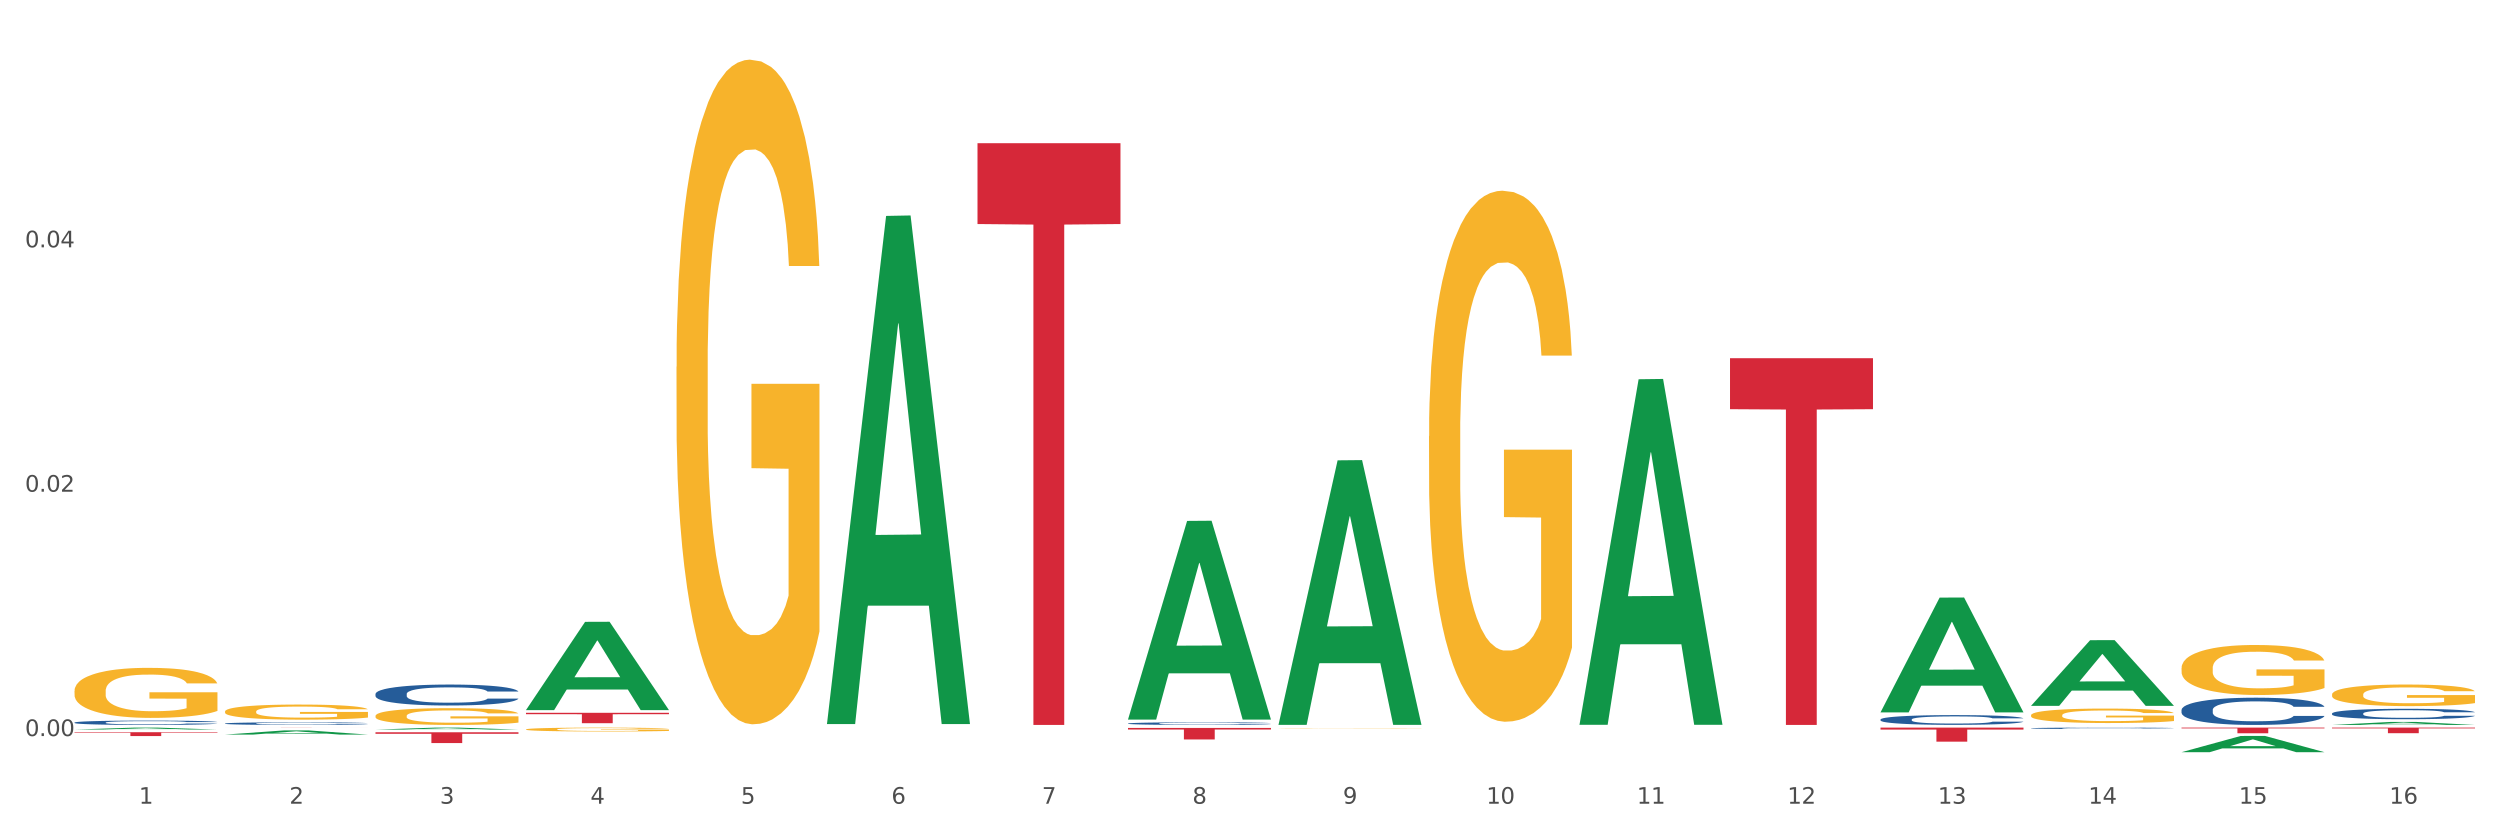
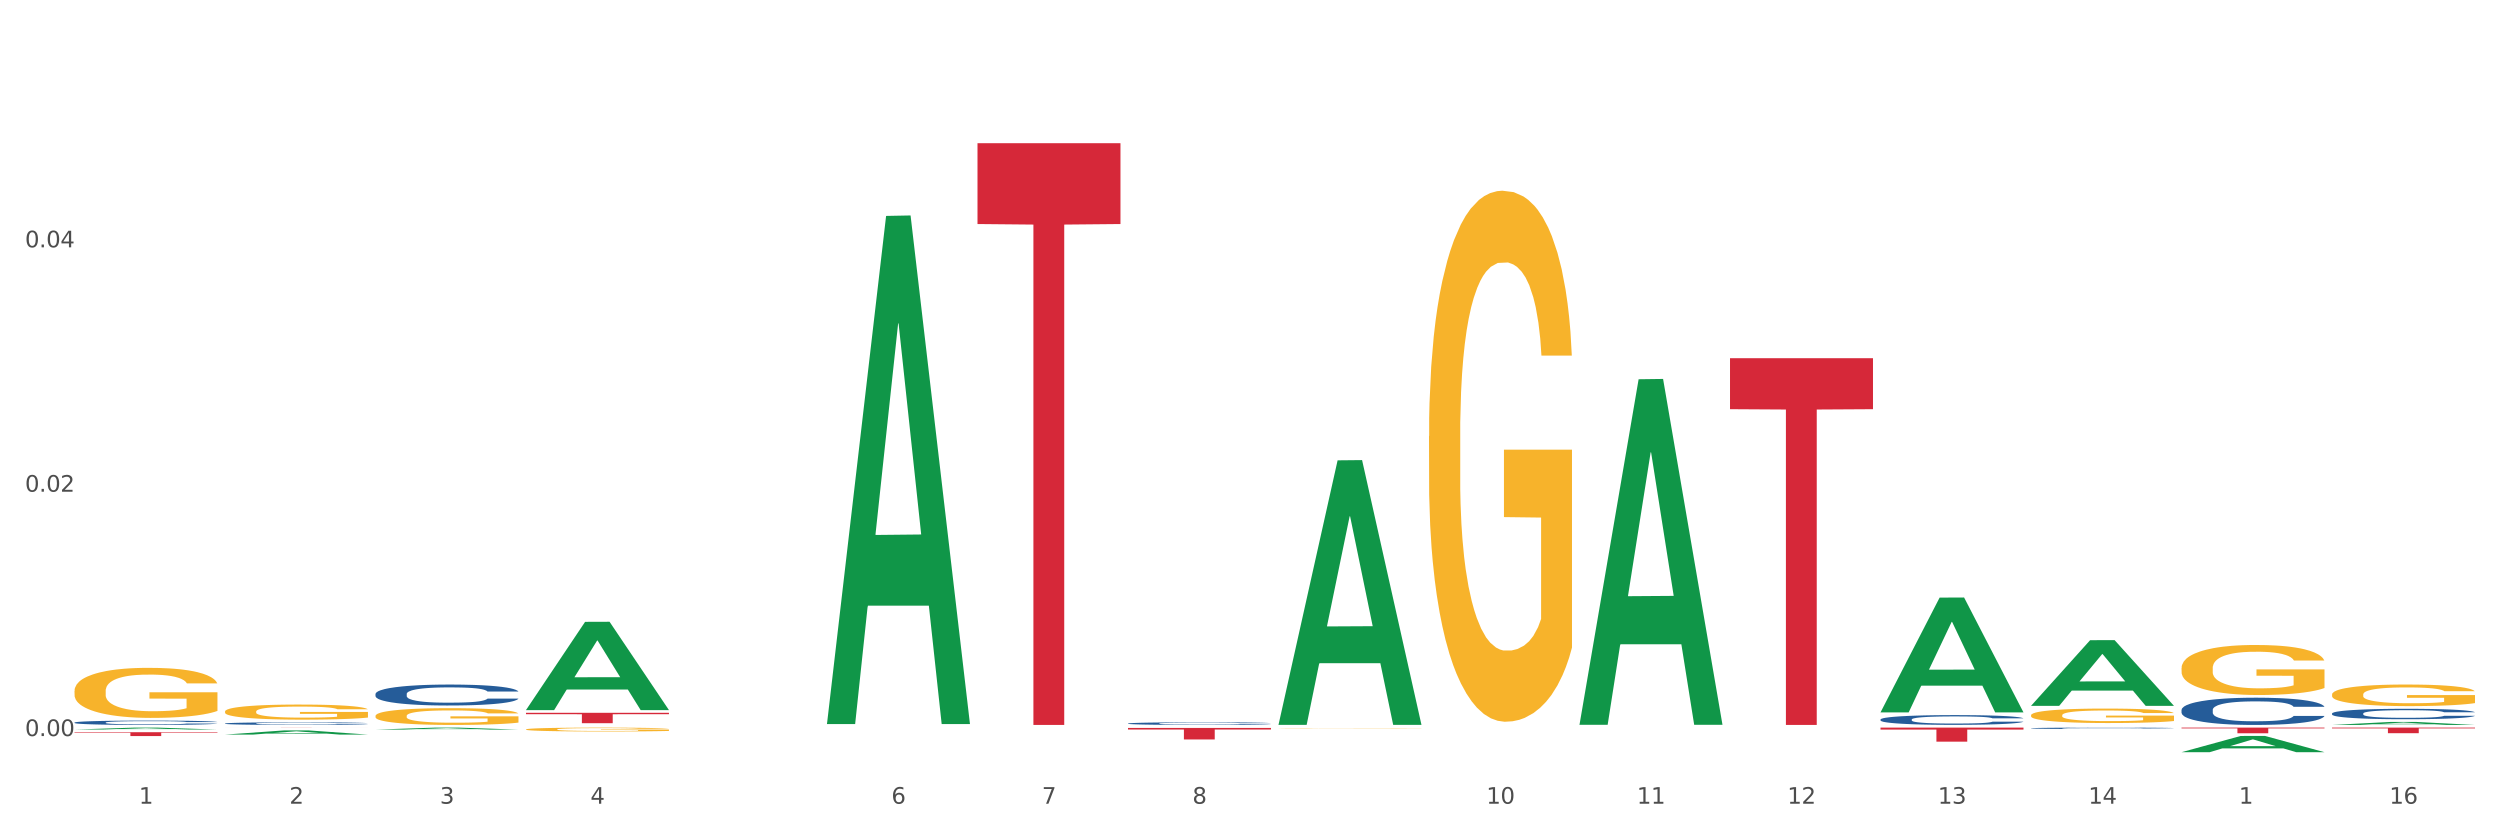
<svg xmlns="http://www.w3.org/2000/svg" xmlns:xlink="http://www.w3.org/1999/xlink" width="1080pt" height="360pt" viewBox="0 0 1080 360" version="1.1">
  <rect x="0" y="0" width="1080" height="360" fill="#333333" stroke="none" />
  <defs>
    <style type="text/css">*{stroke-linejoin: round; stroke-linecap: butt}</style>
  </defs>
  <g id="figure_1">
    <g id="patch_1">
      <path d="M 0 360  L 1080 360  L 1080 0  L 0 0  z " style="fill: #ffffff; stroke: #ffffff; stroke-linejoin: miter" />
    </g>
    <g id="axes_1">
      <g id="matplotlib.axis_1">
        <g id="xtick_1">
          <g id="text_1">
            <g style="fill: #4d4d4d" transform="translate(60.004 347.204) scale(0.096 -0.096)">
              <defs>
                <path id="DejaVuSans-31" d="M 794 531  L 1825 531  L 1825 4091  L 703 3866  L 703 4441  L 1819 4666  L 2450 4666  L 2450 531  L 3481 531  L 3481 0  L 794 0  L 794 531  z " transform="scale(0.016)" />
              </defs>
              <use xlink:href="#DejaVuSans-31" />
            </g>
          </g>
        </g>
        <g id="xtick_2">
          <g id="text_2">
            <g style="fill: #4d4d4d" transform="translate(125.021 347.204) scale(0.096 -0.096)">
              <defs>
                <path id="DejaVuSans-32" d="M 1228 531  L 3431 531  L 3431 0  L 469 0  L 469 531  Q 828 903 1448 1529  Q 2069 2156 2228 2338  Q 2531 2678 2651 2914  Q 2772 3150 2772 3378  Q 2772 3750 2511 3984  Q 2250 4219 1831 4219  Q 1534 4219 1204 4116  Q 875 4013 500 3803  L 500 4441  Q 881 4594 1212 4672  Q 1544 4750 1819 4750  Q 2544 4750 2975 4387  Q 3406 4025 3406 3419  Q 3406 3131 3298 2873  Q 3191 2616 2906 2266  Q 2828 2175 2409 1742  Q 1991 1309 1228 531  z " transform="scale(0.016)" />
              </defs>
              <use xlink:href="#DejaVuSans-32" />
            </g>
          </g>
        </g>
        <g id="xtick_3">
          <g id="text_3">
            <g style="fill: #4d4d4d" transform="translate(190.039 347.204) scale(0.096 -0.096)">
              <defs>
                <path id="DejaVuSans-33" d="M 2597 2516  Q 3050 2419 3304 2112  Q 3559 1806 3559 1356  Q 3559 666 3084 287  Q 2609 -91 1734 -91  Q 1441 -91 1130 -33  Q 819 25 488 141  L 488 750  Q 750 597 1062 519  Q 1375 441 1716 441  Q 2309 441 2620 675  Q 2931 909 2931 1356  Q 2931 1769 2642 2001  Q 2353 2234 1838 2234  L 1294 2234  L 1294 2753  L 1863 2753  Q 2328 2753 2575 2939  Q 2822 3125 2822 3475  Q 2822 3834 2567 4026  Q 2313 4219 1838 4219  Q 1578 4219 1281 4162  Q 984 4106 628 3988  L 628 4550  Q 988 4650 1302 4700  Q 1616 4750 1894 4750  Q 2613 4750 3031 4423  Q 3450 4097 3450 3541  Q 3450 3153 3228 2886  Q 3006 2619 2597 2516  z " transform="scale(0.016)" />
              </defs>
              <use xlink:href="#DejaVuSans-33" />
            </g>
          </g>
        </g>
        <g id="xtick_4">
          <g id="text_4">
            <g style="fill: #4d4d4d" transform="translate(255.056 347.204) scale(0.096 -0.096)">
              <defs>
                <path id="DejaVuSans-34" d="M 2419 4116  L 825 1625  L 2419 1625  L 2419 4116  z M 2253 4666  L 3047 4666  L 3047 1625  L 3713 1625  L 3713 1100  L 3047 1100  L 3047 0  L 2419 0  L 2419 1100  L 313 1100  L 313 1709  L 2253 4666  z " transform="scale(0.016)" />
              </defs>
              <use xlink:href="#DejaVuSans-34" />
            </g>
          </g>
        </g>
        <g id="xtick_5">
          <g id="text_5">
            <g style="fill: #4d4d4d" transform="translate(320.073 347.204) scale(0.096 -0.096)">
              <defs>
-                 <path id="DejaVuSans-35" d="M 691 4666  L 3169 4666  L 3169 4134  L 1269 4134  L 1269 2991  Q 1406 3038 1543 3061  Q 1681 3084 1819 3084  Q 2600 3084 3056 2656  Q 3513 2228 3513 1497  Q 3513 744 3044 326  Q 2575 -91 1722 -91  Q 1428 -91 1123 -41  Q 819 9 494 109  L 494 744  Q 775 591 1075 516  Q 1375 441 1709 441  Q 2250 441 2565 725  Q 2881 1009 2881 1497  Q 2881 1984 2565 2268  Q 2250 2553 1709 2553  Q 1456 2553 1204 2497  Q 953 2441 691 2322  L 691 4666  z " transform="scale(0.016)" />
-               </defs>
+                 </defs>
              <use xlink:href="#DejaVuSans-35" />
            </g>
          </g>
        </g>
        <g id="xtick_6">
          <g id="text_6">
            <g style="fill: #4d4d4d" transform="translate(385.09 347.204) scale(0.096 -0.096)">
              <defs>
                <path id="DejaVuSans-36" d="M 2113 2584  Q 1688 2584 1439 2293  Q 1191 2003 1191 1497  Q 1191 994 1439 701  Q 1688 409 2113 409  Q 2538 409 2786 701  Q 3034 994 3034 1497  Q 3034 2003 2786 2293  Q 2538 2584 2113 2584  z M 3366 4563  L 3366 3988  Q 3128 4100 2886 4159  Q 2644 4219 2406 4219  Q 1781 4219 1451 3797  Q 1122 3375 1075 2522  Q 1259 2794 1537 2939  Q 1816 3084 2150 3084  Q 2853 3084 3261 2657  Q 3669 2231 3669 1497  Q 3669 778 3244 343  Q 2819 -91 2113 -91  Q 1303 -91 875 529  Q 447 1150 447 2328  Q 447 3434 972 4092  Q 1497 4750 2381 4750  Q 2619 4750 2861 4703  Q 3103 4656 3366 4563  z " transform="scale(0.016)" />
              </defs>
              <use xlink:href="#DejaVuSans-36" />
            </g>
          </g>
        </g>
        <g id="xtick_7">
          <g id="text_7">
            <g style="fill: #4d4d4d" transform="translate(450.108 347.204) scale(0.096 -0.096)">
              <defs>
                <path id="DejaVuSans-37" d="M 525 4666  L 3525 4666  L 3525 4397  L 1831 0  L 1172 0  L 2766 4134  L 525 4134  L 525 4666  z " transform="scale(0.016)" />
              </defs>
              <use xlink:href="#DejaVuSans-37" />
            </g>
          </g>
        </g>
        <g id="xtick_8">
          <g id="text_8">
            <g style="fill: #4d4d4d" transform="translate(515.125 347.204) scale(0.096 -0.096)">
              <defs>
                <path id="DejaVuSans-38" d="M 2034 2216  Q 1584 2216 1326 1975  Q 1069 1734 1069 1313  Q 1069 891 1326 650  Q 1584 409 2034 409  Q 2484 409 2743 651  Q 3003 894 3003 1313  Q 3003 1734 2745 1975  Q 2488 2216 2034 2216  z M 1403 2484  Q 997 2584 770 2862  Q 544 3141 544 3541  Q 544 4100 942 4425  Q 1341 4750 2034 4750  Q 2731 4750 3128 4425  Q 3525 4100 3525 3541  Q 3525 3141 3298 2862  Q 3072 2584 2669 2484  Q 3125 2378 3379 2068  Q 3634 1759 3634 1313  Q 3634 634 3220 271  Q 2806 -91 2034 -91  Q 1263 -91 848 271  Q 434 634 434 1313  Q 434 1759 690 2068  Q 947 2378 1403 2484  z M 1172 3481  Q 1172 3119 1398 2916  Q 1625 2713 2034 2713  Q 2441 2713 2670 2916  Q 2900 3119 2900 3481  Q 2900 3844 2670 4047  Q 2441 4250 2034 4250  Q 1625 4250 1398 4047  Q 1172 3844 1172 3481  z " transform="scale(0.016)" />
              </defs>
              <use xlink:href="#DejaVuSans-38" />
            </g>
          </g>
        </g>
        <g id="xtick_9">
          <g id="text_9">
            <g style="fill: #4d4d4d" transform="translate(580.142 347.204) scale(0.096 -0.096)">
              <defs>
-                 <path id="DejaVuSans-39" d="M 703 97  L 703 672  Q 941 559 1184 500  Q 1428 441 1663 441  Q 2288 441 2617 861  Q 2947 1281 2994 2138  Q 2813 1869 2534 1725  Q 2256 1581 1919 1581  Q 1219 1581 811 2004  Q 403 2428 403 3163  Q 403 3881 828 4315  Q 1253 4750 1959 4750  Q 2769 4750 3195 4129  Q 3622 3509 3622 2328  Q 3622 1225 3098 567  Q 2575 -91 1691 -91  Q 1453 -91 1209 -44  Q 966 3 703 97  z M 1959 2075  Q 2384 2075 2632 2365  Q 2881 2656 2881 3163  Q 2881 3666 2632 3958  Q 2384 4250 1959 4250  Q 1534 4250 1286 3958  Q 1038 3666 1038 3163  Q 1038 2656 1286 2365  Q 1534 2075 1959 2075  z " transform="scale(0.016)" />
-               </defs>
+                 </defs>
              <use xlink:href="#DejaVuSans-39" />
            </g>
          </g>
        </g>
        <g id="xtick_10">
          <g id="text_10">
            <g style="fill: #4d4d4d" transform="translate(642.105 347.204) scale(0.096 -0.096)">
              <defs>
                <path id="DejaVuSans-30" d="M 2034 4250  Q 1547 4250 1301 3770  Q 1056 3291 1056 2328  Q 1056 1369 1301 889  Q 1547 409 2034 409  Q 2525 409 2770 889  Q 3016 1369 3016 2328  Q 3016 3291 2770 3770  Q 2525 4250 2034 4250  z M 2034 4750  Q 2819 4750 3233 4129  Q 3647 3509 3647 2328  Q 3647 1150 3233 529  Q 2819 -91 2034 -91  Q 1250 -91 836 529  Q 422 1150 422 2328  Q 422 3509 836 4129  Q 1250 4750 2034 4750  z " transform="scale(0.016)" />
              </defs>
              <use xlink:href="#DejaVuSans-31" />
              <use xlink:href="#DejaVuSans-30" transform="translate(63.623 0)" />
            </g>
          </g>
        </g>
        <g id="xtick_11">
          <g id="text_11">
            <g style="fill: #4d4d4d" transform="translate(707.123 347.204) scale(0.096 -0.096)">
              <use xlink:href="#DejaVuSans-31" />
              <use xlink:href="#DejaVuSans-31" transform="translate(63.623 0)" />
            </g>
          </g>
        </g>
        <g id="xtick_12">
          <g id="text_12">
            <g style="fill: #4d4d4d" transform="translate(772.14 347.204) scale(0.096 -0.096)">
              <use xlink:href="#DejaVuSans-31" />
              <use xlink:href="#DejaVuSans-32" transform="translate(63.623 0)" />
            </g>
          </g>
        </g>
        <g id="xtick_13">
          <g id="text_13">
            <g style="fill: #4d4d4d" transform="translate(837.157 347.204) scale(0.096 -0.096)">
              <use xlink:href="#DejaVuSans-31" />
              <use xlink:href="#DejaVuSans-33" transform="translate(63.623 0)" />
            </g>
          </g>
        </g>
        <g id="xtick_14">
          <g id="text_14">
            <g style="fill: #4d4d4d" transform="translate(902.174 347.204) scale(0.096 -0.096)">
              <use xlink:href="#DejaVuSans-31" />
              <use xlink:href="#DejaVuSans-34" transform="translate(63.623 0)" />
            </g>
          </g>
        </g>
        <g id="xtick_15">
          <g id="text_15">
            <g style="fill: #4d4d4d" transform="translate(967.192 347.204) scale(0.096 -0.096)">
              <use xlink:href="#DejaVuSans-31" />
              <use xlink:href="#DejaVuSans-35" transform="translate(63.623 0)" />
            </g>
          </g>
        </g>
        <g id="xtick_16">
          <g id="text_16">
            <g style="fill: #4d4d4d" transform="translate(1032.209 347.204) scale(0.096 -0.096)">
              <use xlink:href="#DejaVuSans-31" />
              <use xlink:href="#DejaVuSans-36" transform="translate(63.623 0)" />
            </g>
          </g>
        </g>
        <g id="xtick_17" />
        <g id="xtick_18" />
        <g id="xtick_19" />
        <g id="xtick_20" />
        <g id="xtick_21" />
        <g id="xtick_22" />
        <g id="xtick_23" />
        <g id="xtick_24" />
        <g id="xtick_25" />
        <g id="xtick_26" />
        <g id="xtick_27" />
        <g id="xtick_28" />
        <g id="xtick_29" />
        <g id="xtick_30" />
        <g id="xtick_31" />
      </g>
      <g id="matplotlib.axis_2">
        <g id="ytick_1">
          <g id="text_17">
            <g style="fill: #4d4d4d" transform="translate(10.8 317.979) scale(0.096 -0.096)">
              <defs>
                <path id="DejaVuSans-2e" d="M 684 794  L 1344 794  L 1344 0  L 684 0  L 684 794  z " transform="scale(0.016)" />
              </defs>
              <use xlink:href="#DejaVuSans-30" />
              <use xlink:href="#DejaVuSans-2e" transform="translate(63.623 0)" />
              <use xlink:href="#DejaVuSans-30" transform="translate(95.41 0)" />
              <use xlink:href="#DejaVuSans-30" transform="translate(159.033 0)" />
            </g>
          </g>
        </g>
        <g id="ytick_2">
          <g id="text_18">
            <g style="fill: #4d4d4d" transform="translate(10.8 212.415) scale(0.096 -0.096)">
              <use xlink:href="#DejaVuSans-30" />
              <use xlink:href="#DejaVuSans-2e" transform="translate(63.623 0)" />
              <use xlink:href="#DejaVuSans-30" transform="translate(95.41 0)" />
              <use xlink:href="#DejaVuSans-32" transform="translate(159.033 0)" />
            </g>
          </g>
        </g>
        <g id="ytick_3">
          <g id="text_19">
            <g style="fill: #4d4d4d" transform="translate(10.8 106.851) scale(0.096 -0.096)">
              <use xlink:href="#DejaVuSans-30" />
              <use xlink:href="#DejaVuSans-2e" transform="translate(63.623 0)" />
              <use xlink:href="#DejaVuSans-30" transform="translate(95.41 0)" />
              <use xlink:href="#DejaVuSans-34" transform="translate(159.033 0)" />
            </g>
          </g>
        </g>
        <g id="ytick_4" />
        <g id="ytick_5" />
        <g id="ytick_6" />
      </g>
      <g id="PolyCollection_1">
        <path d="M 617.33 188.393  L 617.403 188.183  L 617.403 180.641  L 617.549 174.146  L 618.278 158.432  L 619.372 145.442  L 620.174 138.528  L 620.976 132.871  L 621.924 127.214  L 623.091 121.348  L 625.206 112.757  L 626.519 108.358  L 628.123 103.748  L 631.04 97.044  L 633.155 93.272  L 635.342 90.13  L 638.916 86.358  L 641.249 84.682  L 643.729 83.425  L 646.718 82.587  L 648.979 82.378  L 653.938 83.006  L 658.167 84.892  L 660.209 86.358  L 662.835 88.873  L 664.22 90.549  L 666.481 93.901  L 668.814 98.301  L 670.419 102.072  L 672.825 109.196  L 674.648 116.319  L 676.325 125.119  L 677.201 131.195  L 677.857 136.852  L 678.44 143.347  L 679.024 153.613  L 665.897 153.613  L 665.387 146.28  L 664.585 139.366  L 663.418 132.661  L 662.397 128.471  L 660.647 123.233  L 659.043 119.881  L 657.365 117.367  L 655.323 115.272  L 653.719 114.224  L 651.458 113.386  L 647.01 113.595  L 644.02 115.272  L 641.978 117.367  L 640.666 119.252  L 639.499 121.348  L 638.186 124.281  L 636.655 128.681  L 635.561 132.661  L 634.467 137.69  L 633.592 142.718  L 632.79 148.585  L 632.134 154.87  L 631.623 161.365  L 631.186 169.327  L 630.821 182.526  L 630.821 211.23  L 630.967 217.725  L 631.332 226.315  L 631.769 232.81  L 632.498 240.562  L 633.155 245.8  L 634.394 253.343  L 635.78 259.628  L 636.874 263.609  L 637.968 266.961  L 639.864 271.57  L 641.978 275.342  L 643.801 277.646  L 646.281 279.742  L 647.958 280.58  L 649.417 280.999  L 652.99 280.999  L 655.542 280.37  L 658.386 278.903  L 660.574 277.018  L 662.397 274.713  L 664.439 270.942  L 665.752 267.38  L 665.752 223.591  L 649.708 223.382  L 649.708 194.259  L 679.097 194.259  L 679.097 279.742  L 677.857 284.141  L 676.471 288.122  L 675.013 291.684  L 672.825 296.084  L 670.2 300.274  L 667.866 303.207  L 665.387 305.721  L 662.47 308.026  L 658.678 310.121  L 656.344 310.959  L 653.427 311.588  L 650 311.797  L 647.01 311.378  L 644.093 310.331  L 641.03 308.445  L 638.041 305.721  L 635.78 302.998  L 633.519 299.646  L 631.113 295.246  L 629.217 291.055  L 627.758 287.284  L 626.154 282.465  L 624.404 276.18  L 623.091 270.523  L 621.924 264.656  L 620.685 257.114  L 619.81 250.619  L 618.934 242.448  L 618.424 236.372  L 617.841 226.944  L 617.403 213.744  L 617.33 188.393  z " clip-path="url(#paaa5d9db42)" style="fill: #f7b32b" />
        <path d="M 877.399 308.99  L 877.472 308.984  L 877.472 308.779  L 877.618 308.602  L 878.347 308.174  L 879.441 307.82  L 880.243 307.631  L 881.045 307.477  L 881.993 307.323  L 883.16 307.163  L 885.275 306.929  L 886.588 306.809  L 888.192 306.683  L 891.109 306.501  L 893.224 306.398  L 895.411 306.312  L 898.985 306.21  L 901.318 306.164  L 903.798 306.13  L 906.787 306.107  L 909.048 306.101  L 914.007 306.118  L 918.236 306.17  L 920.278 306.21  L 922.904 306.278  L 924.289 306.324  L 926.55 306.415  L 928.883 306.535  L 930.488 306.638  L 932.894 306.832  L 934.717 307.026  L 936.394 307.266  L 937.27 307.431  L 937.926 307.586  L 938.509 307.763  L 939.093 308.042  L 925.966 308.042  L 925.456 307.842  L 924.654 307.654  L 923.487 307.471  L 922.466 307.357  L 920.716 307.214  L 919.111 307.123  L 917.434 307.055  L 915.392 306.998  L 913.788 306.969  L 911.527 306.946  L 907.079 306.952  L 904.089 306.998  L 902.047 307.055  L 900.735 307.106  L 899.568 307.163  L 898.255 307.243  L 896.724 307.363  L 895.63 307.471  L 894.536 307.608  L 893.661 307.745  L 892.859 307.905  L 892.203 308.077  L 891.692 308.254  L 891.255 308.47  L 890.89 308.83  L 890.89 309.612  L 891.036 309.789  L 891.4 310.023  L 891.838 310.2  L 892.567 310.412  L 893.224 310.554  L 894.463 310.76  L 895.849 310.931  L 896.943 311.04  L 898.037 311.131  L 899.933 311.257  L 902.047 311.359  L 903.87 311.422  L 906.35 311.479  L 908.027 311.502  L 909.486 311.514  L 913.059 311.514  L 915.611 311.496  L 918.455 311.456  L 920.643 311.405  L 922.466 311.342  L 924.508 311.239  L 925.82 311.142  L 925.82 309.949  L 909.777 309.943  L 909.777 309.15  L 939.166 309.15  L 939.166 311.479  L 937.926 311.599  L 936.54 311.708  L 935.082 311.805  L 932.894 311.925  L 930.269 312.039  L 927.935 312.119  L 925.456 312.187  L 922.539 312.25  L 918.747 312.307  L 916.413 312.33  L 913.496 312.347  L 910.069 312.353  L 907.079 312.341  L 904.162 312.313  L 901.099 312.261  L 898.109 312.187  L 895.849 312.113  L 893.588 312.022  L 891.182 311.902  L 889.286 311.788  L 887.827 311.685  L 886.223 311.553  L 884.473 311.382  L 883.16 311.228  L 881.993 311.068  L 880.754 310.863  L 879.879 310.686  L 879.003 310.463  L 878.493 310.297  L 877.91 310.041  L 877.472 309.681  L 877.399 308.99  z " clip-path="url(#paaa5d9db42)" style="fill: #f7b32b" />
-         <path d="M 292.244 158.451  L 292.317 158.189  L 292.317 148.748  L 292.463 140.619  L 293.192 120.951  L 294.286 104.693  L 295.088 96.039  L 295.89 88.958  L 296.838 81.878  L 298.005 74.535  L 300.12 63.784  L 301.432 58.277  L 303.037 52.508  L 305.954 44.116  L 308.068 39.396  L 310.256 35.462  L 313.829 30.742  L 316.163 28.644  L 318.642 27.071  L 321.632 26.022  L 323.893 25.759  L 328.852 26.546  L 333.081 28.906  L 335.123 30.742  L 337.748 33.889  L 339.134 35.987  L 341.395 40.182  L 343.728 45.689  L 345.332 50.41  L 347.739 59.326  L 349.562 68.242  L 351.239 79.256  L 352.114 86.861  L 352.771 93.941  L 353.354 102.07  L 353.937 114.92  L 340.811 114.92  L 340.301 105.742  L 339.499 97.088  L 338.332 88.696  L 337.311 83.451  L 335.561 76.896  L 333.956 72.7  L 332.279 69.553  L 330.237 66.931  L 328.633 65.619  L 326.372 64.57  L 321.924 64.833  L 318.934 66.931  L 316.892 69.553  L 315.58 71.913  L 314.413 74.535  L 313.1 78.207  L 311.569 83.714  L 310.475 88.696  L 309.381 94.99  L 308.506 101.284  L 307.704 108.626  L 307.047 116.493  L 306.537 124.623  L 306.099 134.588  L 305.735 151.108  L 305.735 187.035  L 305.881 195.164  L 306.245 205.916  L 306.683 214.045  L 307.412 223.748  L 308.068 230.304  L 309.308 239.744  L 310.694 247.611  L 311.788 252.594  L 312.881 256.79  L 314.777 262.559  L 316.892 267.279  L 318.715 270.164  L 321.195 272.786  L 322.872 273.835  L 324.33 274.36  L 327.904 274.36  L 330.456 273.573  L 333.3 271.737  L 335.488 269.377  L 337.311 266.492  L 339.353 261.772  L 340.665 257.314  L 340.665 202.507  L 324.622 202.245  L 324.622 165.794  L 354.01 165.794  L 354.01 272.786  L 352.771 278.293  L 351.385 283.276  L 349.927 287.734  L 347.739 293.241  L 345.114 298.485  L 342.78 302.157  L 340.301 305.303  L 337.384 308.188  L 333.592 310.81  L 331.258 311.859  L 328.341 312.646  L 324.914 312.908  L 321.924 312.384  L 319.007 311.073  L 315.944 308.712  L 312.954 305.303  L 310.694 301.894  L 308.433 297.699  L 306.027 292.192  L 304.131 286.947  L 302.672 282.227  L 301.068 276.195  L 299.318 268.328  L 298.005 261.248  L 296.838 253.905  L 295.598 244.465  L 294.723 236.335  L 293.848 226.108  L 293.338 218.503  L 292.754 206.703  L 292.317 190.182  L 292.244 158.451  z " clip-path="url(#paaa5d9db42)" style="fill: #f7b32b" />
        <path d="M 552.313 314.731  L 552.386 314.731  L 552.386 314.727  L 552.532 314.723  L 553.261 314.713  L 554.355 314.706  L 555.157 314.701  L 555.959 314.698  L 556.907 314.695  L 558.074 314.691  L 560.189 314.686  L 561.501 314.684  L 563.106 314.681  L 566.023 314.677  L 568.137 314.675  L 570.325 314.673  L 573.898 314.67  L 576.232 314.669  L 578.711 314.669  L 581.701 314.668  L 583.962 314.668  L 588.921 314.668  L 593.15 314.67  L 595.192 314.67  L 597.817 314.672  L 599.203 314.673  L 601.464 314.675  L 603.797 314.678  L 605.401 314.68  L 607.808 314.684  L 609.631 314.688  L 611.308 314.693  L 612.183 314.697  L 612.84 314.7  L 613.423 314.704  L 614.006 314.71  L 600.88 314.71  L 600.37 314.706  L 599.567 314.702  L 598.401 314.698  L 597.38 314.695  L 595.63 314.692  L 594.025 314.69  L 592.348 314.689  L 590.306 314.688  L 588.702 314.687  L 586.441 314.687  L 581.993 314.687  L 579.003 314.688  L 576.961 314.689  L 575.649 314.69  L 574.482 314.691  L 573.169 314.693  L 571.638 314.696  L 570.544 314.698  L 569.45 314.701  L 568.575 314.704  L 567.773 314.707  L 567.116 314.711  L 566.606 314.715  L 566.168 314.72  L 565.804 314.728  L 565.804 314.745  L 565.95 314.749  L 566.314 314.754  L 566.752 314.758  L 567.481 314.762  L 568.137 314.765  L 569.377 314.77  L 570.763 314.774  L 571.856 314.776  L 572.95 314.778  L 574.846 314.781  L 576.961 314.783  L 578.784 314.784  L 581.264 314.786  L 582.941 314.786  L 584.399 314.786  L 587.973 314.786  L 590.525 314.786  L 593.369 314.785  L 595.557 314.784  L 597.38 314.783  L 599.422 314.78  L 600.734 314.778  L 600.734 314.752  L 584.691 314.752  L 584.691 314.735  L 614.079 314.735  L 614.079 314.786  L 612.84 314.788  L 611.454 314.791  L 609.996 314.793  L 607.808 314.795  L 605.183 314.798  L 602.849 314.8  L 600.37 314.801  L 597.453 314.802  L 593.661 314.804  L 591.327 314.804  L 588.41 314.804  L 584.983 314.805  L 581.993 314.804  L 579.076 314.804  L 576.013 314.803  L 573.023 314.801  L 570.763 314.799  L 568.502 314.797  L 566.096 314.795  L 564.199 314.792  L 562.741 314.79  L 561.137 314.787  L 559.387 314.783  L 558.074 314.78  L 556.907 314.777  L 555.667 314.772  L 554.792 314.768  L 553.917 314.763  L 553.407 314.76  L 552.823 314.754  L 552.386 314.746  L 552.313 314.731  z " clip-path="url(#paaa5d9db42)" style="fill: #f7b32b" />
        <path d="M 357.261 312.392  L 357.325 312.186  L 382.796 93.279  L 393.366 93.073  L 419.028 312.805  L 406.802 312.805  L 401.262 261.637  L 374.963 261.637  L 374.772 262.463  L 369.423 312.805  L 357.261 312.805  L 357.261 312.392  L 378.275 231.102  L 397.951 230.895  L 388.208 139.908  L 388.081 139.495  L 387.953 140.114  L 378.211 230.895  L 378.275 231.102  L 357.261 312.392  z " clip-path="url(#paaa5d9db42)" style="fill: #109648" />
-         <path d="M 487.296 310.719  L 487.359 310.638  L 512.83 225.035  L 523.4 224.954  L 549.062 310.88  L 536.836 310.88  L 531.296 290.871  L 504.998 290.871  L 504.807 291.194  L 499.458 310.88  L 487.296 310.88  L 487.296 310.719  L 508.309 278.93  L 527.985 278.85  L 518.243 243.269  L 518.115 243.108  L 517.988 243.35  L 508.245 278.85  L 508.309 278.93  L 487.296 310.719  z " clip-path="url(#paaa5d9db42)" style="fill: #109648" />
        <path d="M 942.416 288.621  L 942.489 288.601  L 942.489 287.89  L 942.635 287.278  L 943.364 285.798  L 944.458 284.574  L 945.26 283.923  L 946.063 283.39  L 947.011 282.857  L 948.177 282.304  L 950.292 281.495  L 951.605 281.08  L 953.209 280.646  L 956.126 280.014  L 958.241 279.659  L 960.429 279.363  L 964.002 279.007  L 966.335 278.849  L 968.815 278.731  L 971.805 278.652  L 974.065 278.632  L 979.024 278.691  L 983.254 278.869  L 985.296 279.007  L 987.921 279.244  L 989.306 279.402  L 991.567 279.718  L 993.901 280.132  L 995.505 280.488  L 997.911 281.159  L 999.734 281.83  L 1001.412 282.659  L 1002.287 283.232  L 1002.943 283.765  L 1003.526 284.377  L 1004.11 285.344  L 990.984 285.344  L 990.473 284.653  L 989.671 284.002  L 988.504 283.37  L 987.483 282.975  L 985.733 282.482  L 984.129 282.166  L 982.451 281.929  L 980.41 281.731  L 978.805 281.633  L 976.545 281.554  L 972.096 281.574  L 969.106 281.731  L 967.065 281.929  L 965.752 282.107  L 964.585 282.304  L 963.273 282.58  L 961.741 282.995  L 960.647 283.37  L 959.553 283.844  L 958.678 284.317  L 957.876 284.87  L 957.22 285.462  L 956.709 286.074  L 956.272 286.824  L 955.907 288.068  L 955.907 290.773  L 956.053 291.384  L 956.418 292.194  L 956.855 292.806  L 957.585 293.536  L 958.241 294.03  L 959.481 294.74  L 960.866 295.333  L 961.96 295.708  L 963.054 296.023  L 964.95 296.458  L 967.065 296.813  L 968.888 297.03  L 971.367 297.228  L 973.044 297.307  L 974.503 297.346  L 978.076 297.346  L 980.628 297.287  L 983.472 297.149  L 985.66 296.971  L 987.483 296.754  L 989.525 296.399  L 990.838 296.063  L 990.838 291.937  L 974.795 291.917  L 974.795 289.174  L 1004.183 289.174  L 1004.183 297.228  L 1002.943 297.642  L 1001.558 298.017  L 1000.099 298.353  L 997.911 298.767  L 995.286 299.162  L 992.953 299.439  L 990.473 299.675  L 987.556 299.893  L 983.764 300.09  L 981.431 300.169  L 978.514 300.228  L 975.086 300.248  L 972.096 300.208  L 969.179 300.11  L 966.117 299.932  L 963.127 299.675  L 960.866 299.419  L 958.605 299.103  L 956.199 298.688  L 954.303 298.294  L 952.844 297.938  L 951.24 297.484  L 949.49 296.892  L 948.177 296.359  L 947.011 295.806  L 945.771 295.096  L 944.896 294.484  L 944.021 293.714  L 943.51 293.141  L 942.927 292.253  L 942.489 291.009  L 942.416 288.621  z " clip-path="url(#paaa5d9db42)" style="fill: #f7b32b" />
        <path d="M 1007.434 300.026  L 1007.507 300.017  L 1007.507 299.711  L 1007.652 299.446  L 1008.382 298.808  L 1009.475 298.28  L 1010.278 297.999  L 1011.08 297.769  L 1012.028 297.539  L 1013.195 297.3  L 1015.309 296.951  L 1016.622 296.772  L 1018.226 296.585  L 1021.143 296.312  L 1023.258 296.159  L 1025.446 296.031  L 1029.019 295.878  L 1031.353 295.81  L 1033.832 295.759  L 1036.822 295.725  L 1039.083 295.716  L 1044.041 295.742  L 1048.271 295.818  L 1050.313 295.878  L 1052.938 295.98  L 1054.324 296.048  L 1056.584 296.184  L 1058.918 296.363  L 1060.522 296.517  L 1062.929 296.806  L 1064.752 297.096  L 1066.429 297.453  L 1067.304 297.7  L 1067.96 297.93  L 1068.544 298.194  L 1069.127 298.612  L 1056.001 298.612  L 1055.49 298.314  L 1054.688 298.033  L 1053.521 297.76  L 1052.5 297.59  L 1050.75 297.377  L 1049.146 297.241  L 1047.469 297.138  L 1045.427 297.053  L 1043.823 297.011  L 1041.562 296.977  L 1037.114 296.985  L 1034.124 297.053  L 1032.082 297.138  L 1030.769 297.215  L 1029.602 297.3  L 1028.29 297.419  L 1026.758 297.598  L 1025.665 297.76  L 1024.571 297.965  L 1023.696 298.169  L 1022.893 298.407  L 1022.237 298.663  L 1021.727 298.927  L 1021.289 299.251  L 1020.925 299.787  L 1020.925 300.954  L 1021.07 301.218  L 1021.435 301.567  L 1021.873 301.831  L 1022.602 302.146  L 1023.258 302.359  L 1024.498 302.666  L 1025.883 302.921  L 1026.977 303.083  L 1028.071 303.22  L 1029.967 303.407  L 1032.082 303.56  L 1033.905 303.654  L 1036.384 303.739  L 1038.062 303.773  L 1039.52 303.79  L 1043.093 303.79  L 1045.646 303.765  L 1048.49 303.705  L 1050.677 303.628  L 1052.5 303.535  L 1054.542 303.381  L 1055.855 303.237  L 1055.855 301.457  L 1039.812 301.448  L 1039.812 300.264  L 1069.2 300.264  L 1069.2 303.739  L 1067.96 303.918  L 1066.575 304.08  L 1065.116 304.225  L 1062.929 304.403  L 1060.303 304.574  L 1057.97 304.693  L 1055.49 304.795  L 1052.573 304.889  L 1048.781 304.974  L 1046.448 305.008  L 1043.531 305.034  L 1040.103 305.042  L 1037.114 305.025  L 1034.197 304.983  L 1031.134 304.906  L 1028.144 304.795  L 1025.883 304.684  L 1023.623 304.548  L 1021.216 304.369  L 1019.32 304.199  L 1017.862 304.046  L 1016.257 303.85  L 1014.507 303.594  L 1013.195 303.364  L 1012.028 303.126  L 1010.788 302.819  L 1009.913 302.555  L 1009.038 302.223  L 1008.527 301.976  L 1007.944 301.593  L 1007.507 301.056  L 1007.434 300.026  z " clip-path="url(#paaa5d9db42)" style="fill: #f7b32b" />
        <path d="M 97.192 317.341  L 97.256 317.339  L 122.727 315.536  L 133.297 315.534  L 158.959 317.345  L 146.733 317.345  L 141.193 316.923  L 114.894 316.923  L 114.703 316.93  L 109.354 317.345  L 97.192 317.345  L 97.192 317.341  L 118.206 316.671  L 137.882 316.67  L 128.139 315.92  L 128.012 315.916  L 127.884 315.922  L 118.142 316.67  L 118.206 316.671  L 97.192 317.341  z " clip-path="url(#paaa5d9db42)" style="fill: #109648" />
        <path d="M 32.175 315.164  L 32.239 315.163  L 57.709 314.332  L 68.28 314.331  L 93.941 315.166  L 81.715 315.166  L 76.176 314.971  L 49.877 314.971  L 49.686 314.975  L 44.337 315.166  L 32.175 315.166  L 32.175 315.164  L 53.188 314.856  L 72.864 314.855  L 63.122 314.509  L 62.995 314.508  L 62.867 314.51  L 53.125 314.855  L 53.188 314.856  L 32.175 315.164  z " clip-path="url(#paaa5d9db42)" style="fill: #109648" />
        <path d="M 227.227 306.695  L 227.29 306.659  L 252.761 268.636  L 263.331 268.6  L 288.993 306.767  L 276.767 306.767  L 271.227 297.879  L 244.929 297.879  L 244.738 298.022  L 239.389 306.767  L 227.227 306.767  L 227.227 306.695  L 248.24 292.575  L 267.916 292.539  L 258.174 276.735  L 258.046 276.664  L 257.919 276.771  L 248.176 292.539  L 248.24 292.575  L 227.227 306.695  z " clip-path="url(#paaa5d9db42)" style="fill: #109648" />
        <path d="M 162.209 315.186  L 162.273 315.186  L 187.744 314.332  L 198.314 314.331  L 223.976 315.188  L 211.75 315.188  L 206.21 314.989  L 179.912 314.989  L 179.721 314.992  L 174.372 315.188  L 162.209 315.188  L 162.209 315.186  L 183.223 314.87  L 202.899 314.869  L 193.156 314.514  L 193.029 314.512  L 192.902 314.515  L 183.159 314.869  L 183.223 314.87  L 162.209 315.186  z " clip-path="url(#paaa5d9db42)" style="fill: #109648" />
        <path d="M 32.175 316.32  L 93.941 316.32  L 93.941 316.552  L 69.645 316.553  L 69.645 317.988  L 56.325 317.988  L 56.325 316.553  L 32.175 316.552  L 32.175 316.322  L 32.175 316.32  z " clip-path="url(#paaa5d9db42)" style="fill: #d62839" />
        <path d="M 97.192 314.331  L 158.959 314.331  L 158.959 314.338  L 134.662 314.338  L 134.662 314.38  L 121.343 314.38  L 121.343 314.338  L 97.192 314.338  L 97.192 314.331  L 97.192 314.331  z " clip-path="url(#paaa5d9db42)" style="fill: #d62839" />
-         <path d="M 162.209 316.342  L 223.976 316.342  L 223.976 316.99  L 199.679 316.994  L 199.679 321.001  L 186.36 321.001  L 186.36 316.994  L 162.209 316.99  L 162.209 316.347  L 162.209 316.342  z " clip-path="url(#paaa5d9db42)" style="fill: #d62839" />
        <path d="M 227.227 307.921  L 288.993 307.921  L 288.993 308.545  L 264.696 308.549  L 264.696 312.412  L 251.377 312.412  L 251.377 308.549  L 227.227 308.545  L 227.227 307.925  L 227.227 307.921  z " clip-path="url(#paaa5d9db42)" style="fill: #d62839" />
        <path d="M 32.175 298.502  L 32.248 298.483  L 32.248 297.771  L 32.394 297.159  L 33.123 295.678  L 34.217 294.453  L 35.019 293.801  L 35.821 293.268  L 36.769 292.735  L 37.936 292.182  L 40.051 291.372  L 41.363 290.957  L 42.968 290.522  L 45.885 289.89  L 47.999 289.535  L 50.187 289.239  L 53.76 288.883  L 56.094 288.725  L 58.573 288.606  L 61.563 288.527  L 63.824 288.508  L 68.783 288.567  L 73.012 288.745  L 75.054 288.883  L 77.679 289.12  L 79.065 289.278  L 81.326 289.594  L 83.659 290.009  L 85.263 290.364  L 87.67 291.036  L 89.493 291.708  L 91.17 292.537  L 92.045 293.11  L 92.702 293.643  L 93.285 294.256  L 93.868 295.223  L 80.742 295.223  L 80.232 294.532  L 79.43 293.88  L 78.263 293.248  L 77.242 292.853  L 75.492 292.359  L 73.887 292.043  L 72.21 291.806  L 70.168 291.609  L 68.564 291.51  L 66.303 291.431  L 61.855 291.451  L 58.865 291.609  L 56.823 291.806  L 55.511 291.984  L 54.344 292.182  L 53.031 292.458  L 51.5 292.873  L 50.406 293.248  L 49.312 293.722  L 48.437 294.196  L 47.635 294.749  L 46.979 295.342  L 46.468 295.954  L 46.031 296.705  L 45.666 297.949  L 45.666 300.655  L 45.812 301.268  L 46.176 302.077  L 46.614 302.69  L 47.343 303.421  L 47.999 303.914  L 49.239 304.625  L 50.625 305.218  L 51.719 305.593  L 52.812 305.909  L 54.708 306.344  L 56.823 306.699  L 58.646 306.917  L 61.126 307.114  L 62.803 307.193  L 64.261 307.233  L 67.835 307.233  L 70.387 307.173  L 73.231 307.035  L 75.419 306.857  L 77.242 306.64  L 79.284 306.285  L 80.596 305.949  L 80.596 301.821  L 64.553 301.801  L 64.553 299.055  L 93.941 299.055  L 93.941 307.114  L 92.702 307.529  L 91.316 307.904  L 89.858 308.24  L 87.67 308.655  L 85.045 309.05  L 82.711 309.326  L 80.232 309.563  L 77.315 309.781  L 73.523 309.978  L 71.189 310.057  L 68.272 310.117  L 64.845 310.136  L 61.855 310.097  L 58.938 309.998  L 55.875 309.82  L 52.885 309.563  L 50.625 309.307  L 48.364 308.991  L 45.958 308.576  L 44.062 308.181  L 42.603 307.825  L 40.999 307.371  L 39.249 306.778  L 37.936 306.245  L 36.769 305.692  L 35.529 304.981  L 34.654 304.369  L 33.779 303.598  L 33.269 303.026  L 32.685 302.137  L 32.248 300.892  L 32.175 298.502  z " clip-path="url(#paaa5d9db42)" style="fill: #f7b32b" />
        <path d="M 97.192 307.382  L 97.265 307.376  L 97.265 307.162  L 97.411 306.977  L 98.14 306.53  L 99.234 306.161  L 100.036 305.965  L 100.838 305.804  L 101.786 305.643  L 102.953 305.476  L 105.068 305.232  L 106.381 305.107  L 107.985 304.976  L 110.902 304.785  L 113.017 304.678  L 115.204 304.589  L 118.778 304.481  L 121.111 304.434  L 123.591 304.398  L 126.58 304.374  L 128.841 304.368  L 133.8 304.386  L 138.03 304.44  L 140.071 304.481  L 142.697 304.553  L 144.082 304.6  L 146.343 304.696  L 148.676 304.821  L 150.281 304.928  L 152.687 305.131  L 154.51 305.333  L 156.188 305.583  L 157.063 305.756  L 157.719 305.917  L 158.302 306.102  L 158.886 306.393  L 145.759 306.393  L 145.249 306.185  L 144.447 305.988  L 143.28 305.798  L 142.259 305.679  L 140.509 305.53  L 138.905 305.434  L 137.227 305.363  L 135.185 305.303  L 133.581 305.274  L 131.321 305.25  L 126.872 305.256  L 123.882 305.303  L 121.84 305.363  L 120.528 305.417  L 119.361 305.476  L 118.048 305.56  L 116.517 305.685  L 115.423 305.798  L 114.329 305.941  L 113.454 306.084  L 112.652 306.251  L 111.996 306.429  L 111.485 306.614  L 111.048 306.84  L 110.683 307.216  L 110.683 308.032  L 110.829 308.216  L 111.194 308.461  L 111.631 308.645  L 112.36 308.866  L 113.017 309.015  L 114.256 309.229  L 115.642 309.408  L 116.736 309.521  L 117.83 309.616  L 119.726 309.747  L 121.84 309.854  L 123.664 309.92  L 126.143 309.98  L 127.82 310.003  L 129.279 310.015  L 132.852 310.015  L 135.404 309.997  L 138.248 309.956  L 140.436 309.902  L 142.259 309.837  L 144.301 309.729  L 145.614 309.628  L 145.614 308.383  L 129.57 308.377  L 129.57 307.549  L 158.959 307.549  L 158.959 309.98  L 157.719 310.105  L 156.333 310.218  L 154.875 310.319  L 152.687 310.444  L 150.062 310.563  L 147.728 310.647  L 145.249 310.718  L 142.332 310.784  L 138.54 310.843  L 136.206 310.867  L 133.289 310.885  L 129.862 310.891  L 126.872 310.879  L 123.955 310.849  L 120.892 310.796  L 117.903 310.718  L 115.642 310.641  L 113.381 310.545  L 110.975 310.42  L 109.079 310.301  L 107.62 310.194  L 106.016 310.057  L 104.266 309.878  L 102.953 309.717  L 101.786 309.551  L 100.547 309.336  L 99.672 309.152  L 98.797 308.919  L 98.286 308.746  L 97.703 308.478  L 97.265 308.103  L 97.192 307.382  z " clip-path="url(#paaa5d9db42)" style="fill: #f7b32b" />
        <path d="M 487.296 314.47  L 549.062 314.47  L 549.062 315.162  L 524.765 315.167  L 524.765 319.453  L 511.446 319.453  L 511.446 315.167  L 487.296 315.162  L 487.296 314.474  L 487.296 314.47  z " clip-path="url(#paaa5d9db42)" style="fill: #d62839" />
        <path d="M 422.278 61.856  L 484.045 61.856  L 484.045 96.781  L 459.748 97.017  L 459.748 313.177  L 446.429 313.177  L 446.429 97.017  L 422.278 96.781  L 422.278 62.092  L 422.278 61.856  z " clip-path="url(#paaa5d9db42)" style="fill: #d62839" />
        <path d="M 942.416 306.693  L 942.489 306.682  L 942.489 306.381  L 942.708 305.972  L 943.512 305.22  L 944.534 304.65  L 946.286 303.983  L 947.235 303.703  L 948.476 303.392  L 951.032 302.886  L 953.952 302.456  L 955.996 302.219  L 957.529 302.069  L 960.961 301.8  L 962.932 301.682  L 964.976 301.585  L 966.729 301.52  L 969.649 301.445  L 971.985 301.413  L 974.687 301.402  L 976.95 301.413  L 979.943 301.456  L 984.324 301.585  L 986.003 301.66  L 988.267 301.789  L 990.603 301.961  L 992.501 302.133  L 994.691 302.381  L 996.955 302.703  L 999.145 303.112  L 1000.678 303.488  L 1001.919 303.886  L 1003.015 304.37  L 1003.818 304.897  L 1004.183 305.338  L 990.822 305.338  L 990.457 304.94  L 989.727 304.51  L 988.997 304.22  L 988.194 303.983  L 986.952 303.714  L 985.857 303.542  L 984.032 303.338  L 982.353 303.209  L 980.966 303.133  L 979.286 303.069  L 975.709 303.004  L 973.154 303.004  L 971.547 303.026  L 969.576 303.08  L 967.897 303.155  L 965.926 303.284  L 964.392 303.424  L 962.859 303.607  L 961.983 303.736  L 960.669 303.972  L 959.793 304.166  L 958.625 304.499  L 957.967 304.736  L 956.799 305.349  L 956.288 305.8  L 956.069 306.112  L 955.923 306.456  L 955.923 308.134  L 956.361 308.887  L 956.726 309.209  L 957.31 309.575  L 958.406 310.048  L 960.012 310.51  L 961.691 310.844  L 963.078 311.048  L 964.392 311.198  L 965.707 311.317  L 967.313 311.424  L 968.627 311.489  L 970.598 311.553  L 972.935 311.586  L 974.76 311.586  L 978.483 311.532  L 980.163 311.478  L 981.769 311.403  L 983.521 311.285  L 984.908 311.155  L 985.711 311.059  L 987.025 310.854  L 988.048 310.639  L 988.924 310.392  L 989.508 310.177  L 990.165 309.854  L 990.676 309.489  L 990.822 309.295  L 1004.183 309.295  L 1003.891 309.682  L 1003.38 310.059  L 1002.358 310.564  L 1001.554 310.854  L 1000.313 311.209  L 998.999 311.51  L 997.174 311.844  L 995.495 312.091  L 993.742 312.306  L 991.844 312.5  L 988.413 312.768  L 987.171 312.844  L 984.543 312.973  L 982.499 313.048  L 979.505 313.123  L 976.439 313.166  L 973.227 313.177  L 970.379 313.156  L 967.24 313.091  L 965.268 313.027  L 963.078 312.93  L 960.523 312.779  L 958.114 312.596  L 955.85 312.381  L 953.733 312.134  L 951.762 311.854  L 949.206 311.392  L 947.308 310.94  L 945.921 310.521  L 944.972 310.166  L 944.023 309.715  L 943.512 309.403  L 942.708 308.65  L 942.416 307.951  L 942.416 306.693  z " clip-path="url(#paaa5d9db42)" style="fill: #255c99" />
        <path d="M 1007.434 308.223  L 1007.507 308.219  L 1007.507 308.104  L 1007.726 307.947  L 1008.529 307.659  L 1009.551 307.441  L 1011.303 307.185  L 1012.252 307.078  L 1013.493 306.959  L 1016.049 306.765  L 1018.969 306.6  L 1021.013 306.51  L 1022.547 306.452  L 1025.978 306.349  L 1027.949 306.304  L 1029.994 306.267  L 1031.746 306.242  L 1034.666 306.213  L 1037.003 306.201  L 1039.704 306.196  L 1041.967 306.201  L 1044.961 306.217  L 1049.341 306.267  L 1051.021 306.295  L 1053.284 306.345  L 1055.62 306.411  L 1057.518 306.477  L 1059.709 306.571  L 1061.972 306.695  L 1064.162 306.851  L 1065.696 306.996  L 1066.937 307.148  L 1068.032 307.333  L 1068.835 307.535  L 1069.2 307.704  L 1055.839 307.704  L 1055.474 307.552  L 1054.744 307.387  L 1054.014 307.276  L 1053.211 307.185  L 1051.97 307.082  L 1050.875 307.016  L 1049.049 306.938  L 1047.37 306.889  L 1045.983 306.86  L 1044.304 306.835  L 1040.726 306.81  L 1038.171 306.81  L 1036.565 306.818  L 1034.593 306.839  L 1032.914 306.868  L 1030.943 306.917  L 1029.41 306.971  L 1027.876 307.041  L 1027 307.09  L 1025.686 307.181  L 1024.81 307.255  L 1023.642 307.383  L 1022.985 307.473  L 1021.817 307.708  L 1021.306 307.881  L 1021.086 308.001  L 1020.94 308.133  L 1020.94 308.775  L 1021.379 309.064  L 1021.744 309.187  L 1022.328 309.327  L 1023.423 309.508  L 1025.029 309.686  L 1026.708 309.813  L 1028.095 309.891  L 1029.41 309.949  L 1030.724 309.994  L 1032.33 310.036  L 1033.644 310.06  L 1035.615 310.085  L 1037.952 310.097  L 1039.777 310.097  L 1043.501 310.077  L 1045.18 310.056  L 1046.786 310.027  L 1048.538 309.982  L 1049.925 309.933  L 1050.728 309.896  L 1052.043 309.817  L 1053.065 309.735  L 1053.941 309.64  L 1054.525 309.558  L 1055.182 309.434  L 1055.693 309.294  L 1055.839 309.22  L 1069.2 309.22  L 1068.908 309.368  L 1068.397 309.513  L 1067.375 309.706  L 1066.572 309.817  L 1065.33 309.953  L 1064.016 310.069  L 1062.191 310.196  L 1060.512 310.291  L 1058.76 310.373  L 1056.861 310.448  L 1053.43 310.551  L 1052.189 310.579  L 1049.56 310.629  L 1047.516 310.658  L 1044.523 310.687  L 1041.456 310.703  L 1038.244 310.707  L 1035.396 310.699  L 1032.257 310.674  L 1030.286 310.649  L 1028.095 310.612  L 1025.54 310.555  L 1023.131 310.485  L 1020.867 310.402  L 1018.75 310.308  L 1016.779 310.2  L 1014.224 310.023  L 1012.325 309.85  L 1010.938 309.69  L 1009.989 309.554  L 1009.04 309.381  L 1008.529 309.261  L 1007.726 308.973  L 1007.434 308.705  L 1007.434 308.223  z " clip-path="url(#paaa5d9db42)" style="fill: #255c99" />
        <path d="M 162.209 309.28  L 162.282 309.273  L 162.282 309.035  L 162.428 308.83  L 163.157 308.333  L 164.251 307.923  L 165.054 307.705  L 165.856 307.526  L 166.804 307.348  L 167.97 307.162  L 170.085 306.891  L 171.398 306.752  L 173.002 306.606  L 175.919 306.395  L 178.034 306.276  L 180.222 306.176  L 183.795 306.057  L 186.128 306.004  L 188.608 305.965  L 191.598 305.938  L 193.858 305.932  L 198.817 305.951  L 203.047 306.011  L 205.089 306.057  L 207.714 306.137  L 209.099 306.19  L 211.36 306.295  L 213.694 306.434  L 215.298 306.554  L 217.704 306.779  L 219.528 307.003  L 221.205 307.281  L 222.08 307.473  L 222.736 307.652  L 223.32 307.857  L 223.903 308.181  L 210.777 308.181  L 210.266 307.95  L 209.464 307.731  L 208.297 307.52  L 207.276 307.387  L 205.526 307.222  L 203.922 307.116  L 202.245 307.037  L 200.203 306.97  L 198.598 306.937  L 196.338 306.911  L 191.889 306.917  L 188.9 306.97  L 186.858 307.037  L 185.545 307.096  L 184.378 307.162  L 183.066 307.255  L 181.534 307.394  L 180.44 307.52  L 179.347 307.678  L 178.471 307.837  L 177.669 308.022  L 177.013 308.221  L 176.503 308.426  L 176.065 308.678  L 175.7 309.094  L 175.7 310.001  L 175.846 310.206  L 176.211 310.477  L 176.648 310.683  L 177.378 310.927  L 178.034 311.093  L 179.274 311.331  L 180.659 311.529  L 181.753 311.655  L 182.847 311.761  L 184.743 311.907  L 186.858 312.026  L 188.681 312.099  L 191.16 312.165  L 192.837 312.191  L 194.296 312.204  L 197.869 312.204  L 200.422 312.185  L 203.266 312.138  L 205.453 312.079  L 207.276 312.006  L 209.318 311.887  L 210.631 311.774  L 210.631 310.391  L 194.588 310.385  L 194.588 309.465  L 223.976 309.465  L 223.976 312.165  L 222.736 312.304  L 221.351 312.429  L 219.892 312.542  L 217.704 312.681  L 215.079 312.813  L 212.746 312.906  L 210.266 312.985  L 207.349 313.058  L 203.557 313.124  L 201.224 313.151  L 198.307 313.17  L 194.879 313.177  L 191.889 313.164  L 188.972 313.131  L 185.91 313.071  L 182.92 312.985  L 180.659 312.899  L 178.399 312.793  L 175.992 312.654  L 174.096 312.522  L 172.638 312.403  L 171.033 312.251  L 169.283 312.052  L 167.97 311.874  L 166.804 311.688  L 165.564 311.45  L 164.689 311.245  L 163.814 310.987  L 163.303 310.795  L 162.72 310.497  L 162.282 310.08  L 162.209 309.28  z " clip-path="url(#paaa5d9db42)" style="fill: #f7b32b" />
        <path d="M 227.227 315.101  L 227.3 315.1  L 227.3 315.045  L 227.445 314.998  L 228.175 314.884  L 229.269 314.789  L 230.071 314.739  L 230.873 314.698  L 231.821 314.657  L 232.988 314.614  L 235.102 314.552  L 236.415 314.52  L 238.019 314.487  L 240.936 314.438  L 243.051 314.411  L 245.239 314.388  L 248.812 314.36  L 251.146 314.348  L 253.625 314.339  L 256.615 314.333  L 258.876 314.331  L 263.834 314.336  L 268.064 314.35  L 270.106 314.36  L 272.731 314.379  L 274.117 314.391  L 276.377 314.415  L 278.711 314.447  L 280.315 314.474  L 282.722 314.526  L 284.545 314.578  L 286.222 314.642  L 287.097 314.686  L 287.753 314.727  L 288.337 314.774  L 288.92 314.849  L 275.794 314.849  L 275.283 314.795  L 274.481 314.745  L 273.315 314.697  L 272.294 314.666  L 270.543 314.628  L 268.939 314.604  L 267.262 314.585  L 265.22 314.57  L 263.616 314.563  L 261.355 314.557  L 256.907 314.558  L 253.917 314.57  L 251.875 314.585  L 250.562 314.599  L 249.396 314.614  L 248.083 314.636  L 246.552 314.668  L 245.458 314.697  L 244.364 314.733  L 243.489 314.77  L 242.687 314.812  L 242.03 314.858  L 241.52 314.905  L 241.082 314.963  L 240.718 315.059  L 240.718 315.267  L 240.863 315.314  L 241.228 315.377  L 241.666 315.424  L 242.395 315.48  L 243.051 315.518  L 244.291 315.573  L 245.676 315.619  L 246.77 315.647  L 247.864 315.672  L 249.76 315.705  L 251.875 315.733  L 253.698 315.749  L 256.177 315.765  L 257.855 315.771  L 259.313 315.774  L 262.886 315.774  L 265.439 315.769  L 268.283 315.759  L 270.47 315.745  L 272.294 315.728  L 274.335 315.701  L 275.648 315.675  L 275.648 315.357  L 259.605 315.355  L 259.605 315.144  L 288.993 315.144  L 288.993 315.765  L 287.753 315.797  L 286.368 315.826  L 284.909 315.851  L 282.722 315.883  L 280.096 315.914  L 277.763 315.935  L 275.283 315.953  L 272.366 315.97  L 268.574 315.985  L 266.241 315.991  L 263.324 315.996  L 259.897 315.997  L 256.907 315.994  L 253.99 315.987  L 250.927 315.973  L 247.937 315.953  L 245.676 315.934  L 243.416 315.909  L 241.009 315.877  L 239.113 315.847  L 237.655 315.819  L 236.05 315.784  L 234.3 315.739  L 232.988 315.698  L 231.821 315.655  L 230.581 315.6  L 229.706 315.553  L 228.831 315.494  L 228.321 315.45  L 227.737 315.381  L 227.3 315.285  L 227.227 315.101  z " clip-path="url(#paaa5d9db42)" style="fill: #f7b32b" />
        <path d="M 942.416 314.331  L 1004.183 314.331  L 1004.183 314.671  L 979.886 314.674  L 979.886 316.778  L 966.567 316.778  L 966.567 314.674  L 942.416 314.671  L 942.416 314.334  L 942.416 314.331  z " clip-path="url(#paaa5d9db42)" style="fill: #d62839" />
        <path d="M 1007.434 314.331  L 1069.2 314.331  L 1069.2 314.666  L 1044.903 314.668  L 1044.903 316.737  L 1031.584 316.737  L 1031.584 314.668  L 1007.434 314.666  L 1007.434 314.334  L 1007.434 314.331  z " clip-path="url(#paaa5d9db42)" style="fill: #d62839" />
        <path d="M 812.382 314.331  L 874.148 314.331  L 874.148 315.176  L 849.852 315.182  L 849.852 320.411  L 836.532 320.411  L 836.532 315.182  L 812.382 315.176  L 812.382 314.337  L 812.382 314.331  z " clip-path="url(#paaa5d9db42)" style="fill: #d62839" />
        <path d="M 747.365 154.752  L 809.131 154.752  L 809.131 176.768  L 784.834 176.917  L 784.834 313.177  L 771.515 313.177  L 771.515 176.917  L 747.365 176.768  L 747.365 154.901  L 747.365 154.752  z " clip-path="url(#paaa5d9db42)" style="fill: #d62839" />
        <path d="M 32.175 312.138  L 32.248 312.137  L 32.248 312.088  L 32.467 312.023  L 33.27 311.902  L 34.292 311.811  L 36.045 311.704  L 36.994 311.659  L 38.235 311.609  L 40.79 311.528  L 43.711 311.459  L 45.755 311.422  L 47.288 311.397  L 50.72 311.354  L 52.691 311.335  L 54.735 311.32  L 56.487 311.31  L 59.408 311.297  L 61.744 311.292  L 64.445 311.291  L 66.709 311.292  L 69.702 311.299  L 74.083 311.32  L 75.762 311.332  L 78.025 311.353  L 80.362 311.38  L 82.26 311.408  L 84.45 311.447  L 86.713 311.499  L 88.904 311.565  L 90.437 311.625  L 91.678 311.689  L 92.773 311.766  L 93.576 311.851  L 93.941 311.921  L 80.581 311.921  L 80.216 311.857  L 79.485 311.788  L 78.755 311.742  L 77.952 311.704  L 76.711 311.661  L 75.616 311.633  L 73.791 311.601  L 72.111 311.58  L 70.724 311.568  L 69.045 311.558  L 65.468 311.547  L 62.912 311.547  L 61.306 311.551  L 59.335 311.559  L 57.655 311.571  L 55.684 311.592  L 54.151 311.614  L 52.618 311.644  L 51.742 311.664  L 50.427 311.702  L 49.551 311.733  L 48.383 311.787  L 47.726 311.825  L 46.558 311.923  L 46.047 311.995  L 45.828 312.045  L 45.682 312.1  L 45.682 312.369  L 46.12 312.49  L 46.485 312.541  L 47.069 312.6  L 48.164 312.676  L 49.77 312.75  L 51.45 312.803  L 52.837 312.836  L 54.151 312.86  L 55.465 312.879  L 57.071 312.896  L 58.386 312.907  L 60.357 312.917  L 62.693 312.922  L 64.518 312.922  L 68.242 312.914  L 69.921 312.905  L 71.527 312.893  L 73.28 312.874  L 74.667 312.853  L 75.47 312.838  L 76.784 312.805  L 77.806 312.771  L 78.682 312.731  L 79.266 312.696  L 79.923 312.645  L 80.435 312.586  L 80.581 312.555  L 93.941 312.555  L 93.649 312.617  L 93.138 312.677  L 92.116 312.758  L 91.313 312.805  L 90.072 312.862  L 88.758 312.91  L 86.932 312.963  L 85.253 313.003  L 83.501 313.038  L 81.603 313.069  L 78.171 313.112  L 76.93 313.124  L 74.302 313.144  L 72.257 313.156  L 69.264 313.168  L 66.198 313.175  L 62.985 313.177  L 60.138 313.174  L 56.998 313.163  L 55.027 313.153  L 52.837 313.137  L 50.281 313.113  L 47.872 313.084  L 45.609 313.05  L 43.492 313.01  L 41.52 312.965  L 38.965 312.891  L 37.067 312.819  L 35.679 312.752  L 34.73 312.695  L 33.781 312.622  L 33.27 312.572  L 32.467 312.452  L 32.175 312.34  L 32.175 312.138  z " clip-path="url(#paaa5d9db42)" style="fill: #255c99" />
        <path d="M 97.192 312.554  L 97.265 312.553  L 97.265 312.524  L 97.484 312.485  L 98.287 312.412  L 99.31 312.357  L 101.062 312.293  L 102.011 312.266  L 103.252 312.236  L 105.807 312.188  L 108.728 312.147  L 110.772 312.124  L 112.305 312.109  L 115.737 312.083  L 117.708 312.072  L 119.752 312.063  L 121.505 312.057  L 124.425 312.049  L 126.761 312.046  L 129.463 312.045  L 131.726 312.046  L 134.719 312.05  L 139.1 312.063  L 140.779 312.07  L 143.042 312.082  L 145.379 312.099  L 147.277 312.116  L 149.467 312.139  L 151.731 312.17  L 153.921 312.21  L 155.454 312.246  L 156.695 312.284  L 157.79 312.331  L 158.594 312.381  L 158.959 312.424  L 145.598 312.424  L 145.233 312.385  L 144.503 312.344  L 143.773 312.316  L 142.969 312.293  L 141.728 312.267  L 140.633 312.251  L 138.808 312.231  L 137.129 312.219  L 135.741 312.212  L 134.062 312.205  L 130.485 312.199  L 127.929 312.199  L 126.323 312.201  L 124.352 312.206  L 122.673 312.214  L 120.701 312.226  L 119.168 312.24  L 117.635 312.257  L 116.759 312.27  L 115.445 312.292  L 114.569 312.311  L 113.4 312.343  L 112.743 312.366  L 111.575 312.425  L 111.064 312.468  L 110.845 312.498  L 110.699 312.531  L 110.699 312.692  L 111.137 312.765  L 111.502 312.796  L 112.086 312.831  L 113.181 312.876  L 114.788 312.921  L 116.467 312.953  L 117.854 312.972  L 119.168 312.987  L 120.482 312.998  L 122.089 313.009  L 123.403 313.015  L 125.374 313.021  L 127.71 313.024  L 129.536 313.024  L 133.259 313.019  L 134.938 313.014  L 136.545 313.007  L 138.297 312.995  L 139.684 312.983  L 140.487 312.973  L 141.801 312.954  L 142.823 312.933  L 143.7 312.909  L 144.284 312.889  L 144.941 312.858  L 145.452 312.823  L 145.598 312.804  L 158.959 312.804  L 158.667 312.841  L 158.156 312.877  L 157.133 312.926  L 156.33 312.954  L 155.089 312.988  L 153.775 313.017  L 151.95 313.049  L 150.27 313.073  L 148.518 313.093  L 146.62 313.112  L 143.188 313.138  L 141.947 313.145  L 139.319 313.157  L 137.275 313.165  L 134.281 313.172  L 131.215 313.176  L 128.002 313.177  L 125.155 313.175  L 122.016 313.169  L 120.044 313.163  L 117.854 313.153  L 115.299 313.139  L 112.889 313.121  L 110.626 313.101  L 108.509 313.077  L 106.538 313.05  L 103.982 313.006  L 102.084 312.962  L 100.697 312.922  L 99.748 312.888  L 98.798 312.844  L 98.287 312.814  L 97.484 312.742  L 97.192 312.675  L 97.192 312.554  z " clip-path="url(#paaa5d9db42)" style="fill: #255c99" />
        <path d="M 682.347 312.835  L 682.411 312.695  L 707.882 163.838  L 718.452 163.698  L 744.114 313.116  L 731.888 313.116  L 726.348 278.322  L 700.05 278.322  L 699.859 278.883  L 694.51 313.116  L 682.347 313.116  L 682.347 312.835  L 703.361 257.557  L 723.037 257.417  L 713.294 195.546  L 713.167 195.265  L 713.04 195.686  L 703.297 257.417  L 703.361 257.557  L 682.347 312.835  z " clip-path="url(#paaa5d9db42)" style="fill: #109648" />
        <path d="M 552.313 312.937  L 552.377 312.829  L 577.847 198.865  L 588.418 198.758  L 614.079 313.152  L 601.853 313.152  L 596.314 286.513  L 570.015 286.513  L 569.824 286.943  L 564.475 313.152  L 552.313 313.152  L 552.313 312.937  L 573.326 270.616  L 593.002 270.509  L 583.26 223.14  L 583.132 222.925  L 583.005 223.248  L 573.263 270.509  L 573.326 270.616  L 552.313 312.937  z " clip-path="url(#paaa5d9db42)" style="fill: #109648" />
        <path d="M 812.382 307.673  L 812.446 307.626  L 837.916 258.165  L 848.487 258.119  L 874.148 307.766  L 861.922 307.766  L 856.382 296.205  L 830.084 296.205  L 829.893 296.391  L 824.544 307.766  L 812.382 307.766  L 812.382 307.673  L 833.395 289.306  L 853.071 289.259  L 843.329 268.701  L 843.201 268.607  L 843.074 268.747  L 833.332 289.259  L 833.395 289.306  L 812.382 307.673  z " clip-path="url(#paaa5d9db42)" style="fill: #109648" />
        <path d="M 877.399 304.893  L 877.463 304.867  L 902.933 276.559  L 913.504 276.533  L 939.166 304.947  L 926.94 304.947  L 921.4 298.33  L 895.101 298.33  L 894.91 298.437  L 889.561 304.947  L 877.399 304.947  L 877.399 304.893  L 898.412 294.382  L 918.089 294.355  L 908.346 282.589  L 908.219 282.536  L 908.091 282.616  L 898.349 294.355  L 898.412 294.382  L 877.399 304.893  z " clip-path="url(#paaa5d9db42)" style="fill: #109648" />
        <path d="M 942.416 324.936  L 942.48 324.93  L 967.951 317.939  L 978.521 317.932  L 1004.183 324.95  L 991.957 324.95  L 986.417 323.315  L 960.118 323.315  L 959.927 323.342  L 954.579 324.95  L 942.416 324.95  L 942.416 324.936  L 963.43 322.34  L 983.106 322.334  L 973.363 319.428  L 973.236 319.415  L 973.109 319.435  L 963.366 322.334  L 963.43 322.34  L 942.416 324.936  z " clip-path="url(#paaa5d9db42)" style="fill: #109648" />
        <path d="M 1007.434 313.175  L 1007.497 313.173  L 1032.968 311.863  L 1043.538 311.861  L 1069.2 313.177  L 1056.974 313.177  L 1051.434 312.871  L 1025.136 312.871  L 1024.945 312.876  L 1019.596 313.177  L 1007.434 313.177  L 1007.434 313.175  L 1028.447 312.688  L 1048.123 312.687  L 1038.38 312.142  L 1038.253 312.139  L 1038.126 312.143  L 1028.383 312.687  L 1028.447 312.688  L 1007.434 313.175  z " clip-path="url(#paaa5d9db42)" style="fill: #109648" />
        <path d="M 812.382 310.816  L 812.455 310.812  L 812.455 310.704  L 812.674 310.558  L 813.477 310.288  L 814.499 310.084  L 816.251 309.845  L 817.201 309.745  L 818.442 309.633  L 820.997 309.452  L 823.917 309.298  L 825.962 309.213  L 827.495 309.159  L 830.926 309.063  L 832.898 309.021  L 834.942 308.986  L 836.694 308.963  L 839.615 308.936  L 841.951 308.924  L 844.652 308.92  L 846.916 308.924  L 849.909 308.94  L 854.29 308.986  L 855.969 309.013  L 858.232 309.059  L 860.568 309.121  L 862.467 309.182  L 864.657 309.271  L 866.92 309.387  L 869.111 309.533  L 870.644 309.668  L 871.885 309.81  L 872.98 309.984  L 873.783 310.173  L 874.148 310.331  L 860.787 310.331  L 860.422 310.188  L 859.692 310.034  L 858.962 309.93  L 858.159 309.845  L 856.918 309.749  L 855.823 309.687  L 853.998 309.614  L 852.318 309.568  L 850.931 309.541  L 849.252 309.518  L 845.674 309.495  L 843.119 309.495  L 841.513 309.502  L 839.542 309.521  L 837.862 309.548  L 835.891 309.595  L 834.358 309.645  L 832.825 309.71  L 831.949 309.757  L 830.634 309.841  L 829.758 309.911  L 828.59 310.03  L 827.933 310.115  L 826.765 310.334  L 826.254 310.496  L 826.035 310.608  L 825.889 310.731  L 825.889 311.332  L 826.327 311.602  L 826.692 311.718  L 827.276 311.849  L 828.371 312.018  L 829.977 312.184  L 831.657 312.303  L 833.044 312.376  L 834.358 312.43  L 835.672 312.473  L 837.278 312.511  L 838.592 312.534  L 840.564 312.558  L 842.9 312.569  L 844.725 312.569  L 848.449 312.55  L 850.128 312.531  L 851.734 312.504  L 853.486 312.461  L 854.874 312.415  L 855.677 312.38  L 856.991 312.307  L 858.013 312.23  L 858.889 312.141  L 859.473 312.064  L 860.13 311.949  L 860.641 311.818  L 860.787 311.748  L 874.148 311.748  L 873.856 311.887  L 873.345 312.022  L 872.323 312.203  L 871.52 312.307  L 870.279 312.434  L 868.965 312.542  L 867.139 312.662  L 865.46 312.75  L 863.708 312.827  L 861.81 312.897  L 858.378 312.993  L 857.137 313.02  L 854.509 313.066  L 852.464 313.093  L 849.471 313.12  L 846.405 313.135  L 843.192 313.139  L 840.345 313.132  L 837.205 313.108  L 835.234 313.085  L 833.044 313.051  L 830.488 312.997  L 828.079 312.931  L 825.816 312.854  L 823.698 312.766  L 821.727 312.665  L 819.172 312.5  L 817.274 312.338  L 815.886 312.188  L 814.937 312.06  L 813.988 311.899  L 813.477 311.787  L 812.674 311.517  L 812.382 311.267  L 812.382 310.816  z " clip-path="url(#paaa5d9db42)" style="fill: #255c99" />
        <path d="M 877.399 314.602  L 877.472 314.602  L 877.472 314.586  L 877.691 314.565  L 878.494 314.527  L 879.516 314.498  L 881.269 314.463  L 882.218 314.449  L 883.459 314.433  L 886.014 314.407  L 888.935 314.385  L 890.979 314.373  L 892.512 314.366  L 895.944 314.352  L 897.915 314.346  L 899.959 314.341  L 901.711 314.337  L 904.632 314.334  L 906.968 314.332  L 909.67 314.331  L 911.933 314.332  L 914.926 314.334  L 919.307 314.341  L 920.986 314.345  L 923.249 314.351  L 925.586 314.36  L 927.484 314.369  L 929.674 314.381  L 931.938 314.398  L 934.128 314.419  L 935.661 314.438  L 936.902 314.459  L 937.997 314.483  L 938.8 314.51  L 939.166 314.533  L 925.805 314.533  L 925.44 314.512  L 924.71 314.49  L 923.979 314.476  L 923.176 314.463  L 921.935 314.45  L 920.84 314.441  L 919.015 314.43  L 917.336 314.424  L 915.948 314.42  L 914.269 314.417  L 910.692 314.413  L 908.136 314.413  L 906.53 314.414  L 904.559 314.417  L 902.88 314.421  L 900.908 314.428  L 899.375 314.435  L 897.842 314.444  L 896.966 314.451  L 895.652 314.463  L 894.775 314.473  L 893.607 314.49  L 892.95 314.502  L 891.782 314.533  L 891.271 314.556  L 891.052 314.572  L 890.906 314.59  L 890.906 314.676  L 891.344 314.714  L 891.709 314.731  L 892.293 314.75  L 893.388 314.774  L 894.995 314.797  L 896.674 314.814  L 898.061 314.825  L 899.375 314.833  L 900.689 314.839  L 902.296 314.844  L 903.61 314.848  L 905.581 314.851  L 907.917 314.852  L 909.743 314.852  L 913.466 314.85  L 915.145 314.847  L 916.751 314.843  L 918.504 314.837  L 919.891 314.83  L 920.694 314.825  L 922.008 314.815  L 923.03 314.804  L 923.906 314.791  L 924.491 314.78  L 925.148 314.764  L 925.659 314.745  L 925.805 314.735  L 939.166 314.735  L 938.873 314.755  L 938.362 314.774  L 937.34 314.8  L 936.537 314.815  L 935.296 314.833  L 933.982 314.849  L 932.157 314.866  L 930.477 314.878  L 928.725 314.889  L 926.827 314.899  L 923.395 314.913  L 922.154 314.917  L 919.526 314.923  L 917.482 314.927  L 914.488 314.931  L 911.422 314.933  L 908.209 314.934  L 905.362 314.933  L 902.223 314.929  L 900.251 314.926  L 898.061 314.921  L 895.506 314.914  L 893.096 314.904  L 890.833 314.893  L 888.716 314.881  L 886.744 314.866  L 884.189 314.843  L 882.291 314.819  L 880.904 314.798  L 879.954 314.78  L 879.005 314.757  L 878.494 314.741  L 877.691 314.702  L 877.399 314.666  L 877.399 314.602  z " clip-path="url(#paaa5d9db42)" style="fill: #255c99" />
        <path d="M 487.296 312.548  L 487.369 312.547  L 487.369 312.517  L 487.588 312.478  L 488.391 312.405  L 489.413 312.349  L 491.165 312.285  L 492.114 312.258  L 493.356 312.227  L 495.911 312.178  L 498.831 312.137  L 500.876 312.114  L 502.409 312.099  L 505.84 312.073  L 507.811 312.061  L 509.856 312.052  L 511.608 312.046  L 514.528 312.038  L 516.865 312.035  L 519.566 312.034  L 521.829 312.035  L 524.823 312.039  L 529.203 312.052  L 530.883 312.059  L 533.146 312.072  L 535.482 312.089  L 537.38 312.105  L 539.571 312.129  L 541.834 312.161  L 544.024 312.2  L 545.558 312.237  L 546.799 312.275  L 547.894 312.322  L 548.697 312.373  L 549.062 312.416  L 535.701 312.416  L 535.336 312.378  L 534.606 312.336  L 533.876 312.308  L 533.073 312.285  L 531.832 312.259  L 530.737 312.242  L 528.911 312.222  L 527.232 312.21  L 525.845 312.202  L 524.166 312.196  L 520.588 312.19  L 518.033 312.19  L 516.427 312.192  L 514.455 312.197  L 512.776 312.204  L 510.805 312.217  L 509.272 312.23  L 507.738 312.248  L 506.862 312.261  L 505.548 312.284  L 504.672 312.302  L 503.504 312.335  L 502.847 312.358  L 501.679 312.417  L 501.168 312.461  L 500.949 312.491  L 500.803 312.525  L 500.803 312.688  L 501.241 312.761  L 501.606 312.792  L 502.19 312.827  L 503.285 312.873  L 504.891 312.918  L 506.57 312.951  L 507.957 312.97  L 509.272 312.985  L 510.586 312.997  L 512.192 313.007  L 513.506 313.013  L 515.478 313.02  L 517.814 313.023  L 519.639 313.023  L 523.363 313.017  L 525.042 313.012  L 526.648 313.005  L 528.4 312.993  L 529.787 312.981  L 530.591 312.971  L 531.905 312.952  L 532.927 312.931  L 533.803 312.907  L 534.387 312.886  L 535.044 312.855  L 535.555 312.819  L 535.701 312.8  L 549.062 312.8  L 548.77 312.838  L 548.259 312.874  L 547.237 312.923  L 546.434 312.952  L 545.193 312.986  L 543.878 313.015  L 542.053 313.048  L 540.374 313.072  L 538.622 313.093  L 536.723 313.111  L 533.292 313.137  L 532.051 313.145  L 529.422 313.157  L 527.378 313.165  L 524.385 313.172  L 521.318 313.176  L 518.106 313.177  L 515.258 313.175  L 512.119 313.169  L 510.148 313.162  L 507.957 313.153  L 505.402 313.138  L 502.993 313.121  L 500.73 313.1  L 498.612 313.076  L 496.641 313.049  L 494.086 313.004  L 492.187 312.96  L 490.8 312.919  L 489.851 312.885  L 488.902 312.841  L 488.391 312.811  L 487.588 312.738  L 487.296 312.67  L 487.296 312.548  z " clip-path="url(#paaa5d9db42)" style="fill: #255c99" />
        <path d="M 162.209 299.793  L 162.282 299.785  L 162.282 299.554  L 162.502 299.24  L 163.305 298.661  L 164.327 298.223  L 166.079 297.711  L 167.028 297.496  L 168.269 297.256  L 170.825 296.868  L 173.745 296.537  L 175.789 296.355  L 177.323 296.239  L 180.754 296.033  L 182.725 295.942  L 184.77 295.868  L 186.522 295.818  L 189.442 295.76  L 191.778 295.735  L 194.48 295.727  L 196.743 295.735  L 199.737 295.768  L 204.117 295.868  L 205.796 295.925  L 208.06 296.025  L 210.396 296.157  L 212.294 296.289  L 214.485 296.479  L 216.748 296.727  L 218.938 297.041  L 220.471 297.33  L 221.713 297.636  L 222.808 298.008  L 223.611 298.413  L 223.976 298.752  L 210.615 298.752  L 210.25 298.446  L 209.52 298.116  L 208.79 297.892  L 207.987 297.711  L 206.746 297.504  L 205.65 297.372  L 203.825 297.215  L 202.146 297.116  L 200.759 297.058  L 199.079 297.008  L 195.502 296.959  L 192.947 296.959  L 191.34 296.975  L 189.369 297.016  L 187.69 297.074  L 185.719 297.173  L 184.185 297.281  L 182.652 297.421  L 181.776 297.521  L 180.462 297.702  L 179.586 297.851  L 178.418 298.107  L 177.761 298.289  L 176.592 298.76  L 176.081 299.107  L 175.862 299.347  L 175.716 299.612  L 175.716 300.901  L 176.154 301.479  L 176.519 301.727  L 177.104 302.008  L 178.199 302.372  L 179.805 302.728  L 181.484 302.984  L 182.871 303.141  L 184.185 303.256  L 185.5 303.347  L 187.106 303.43  L 188.42 303.48  L 190.391 303.529  L 192.728 303.554  L 194.553 303.554  L 198.276 303.513  L 199.956 303.471  L 201.562 303.414  L 203.314 303.323  L 204.701 303.223  L 205.504 303.149  L 206.819 302.992  L 207.841 302.827  L 208.717 302.637  L 209.301 302.471  L 209.958 302.223  L 210.469 301.942  L 210.615 301.794  L 223.976 301.794  L 223.684 302.091  L 223.173 302.38  L 222.151 302.769  L 221.348 302.992  L 220.106 303.265  L 218.792 303.496  L 216.967 303.752  L 215.288 303.942  L 213.535 304.108  L 211.637 304.257  L 208.206 304.463  L 206.965 304.521  L 204.336 304.62  L 202.292 304.678  L 199.299 304.736  L 196.232 304.769  L 193.02 304.777  L 190.172 304.761  L 187.033 304.711  L 185.062 304.662  L 182.871 304.587  L 180.316 304.471  L 177.907 304.331  L 175.643 304.166  L 173.526 303.976  L 171.555 303.761  L 168.999 303.405  L 167.101 303.058  L 165.714 302.736  L 164.765 302.463  L 163.816 302.116  L 163.305 301.876  L 162.502 301.298  L 162.209 300.76  L 162.209 299.793  z " clip-path="url(#paaa5d9db42)" style="fill: #255c99" />
      </g>
    </g>
  </g>
  <defs>
    <clipPath id="paaa5d9db42">
      <rect x="32.175" y="10.8" width="1037.025" height="329.109" />
    </clipPath>
  </defs>
</svg>